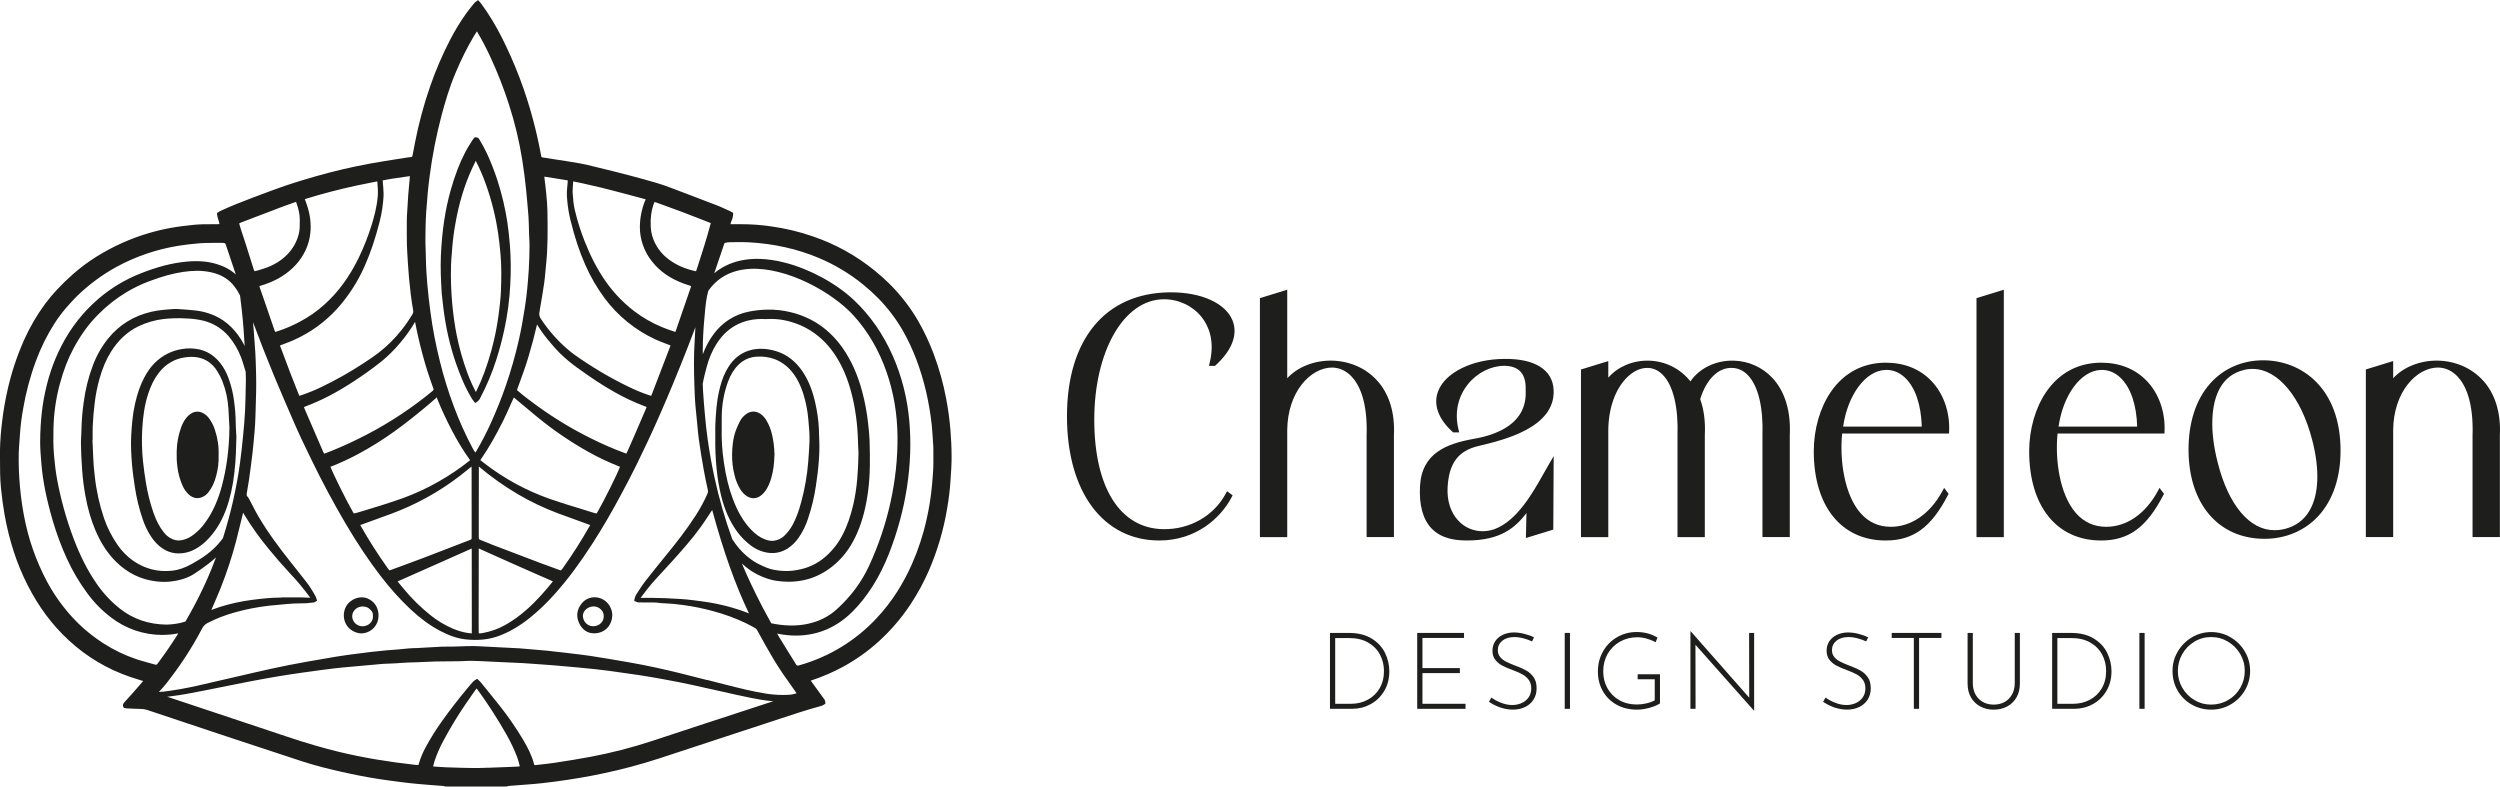
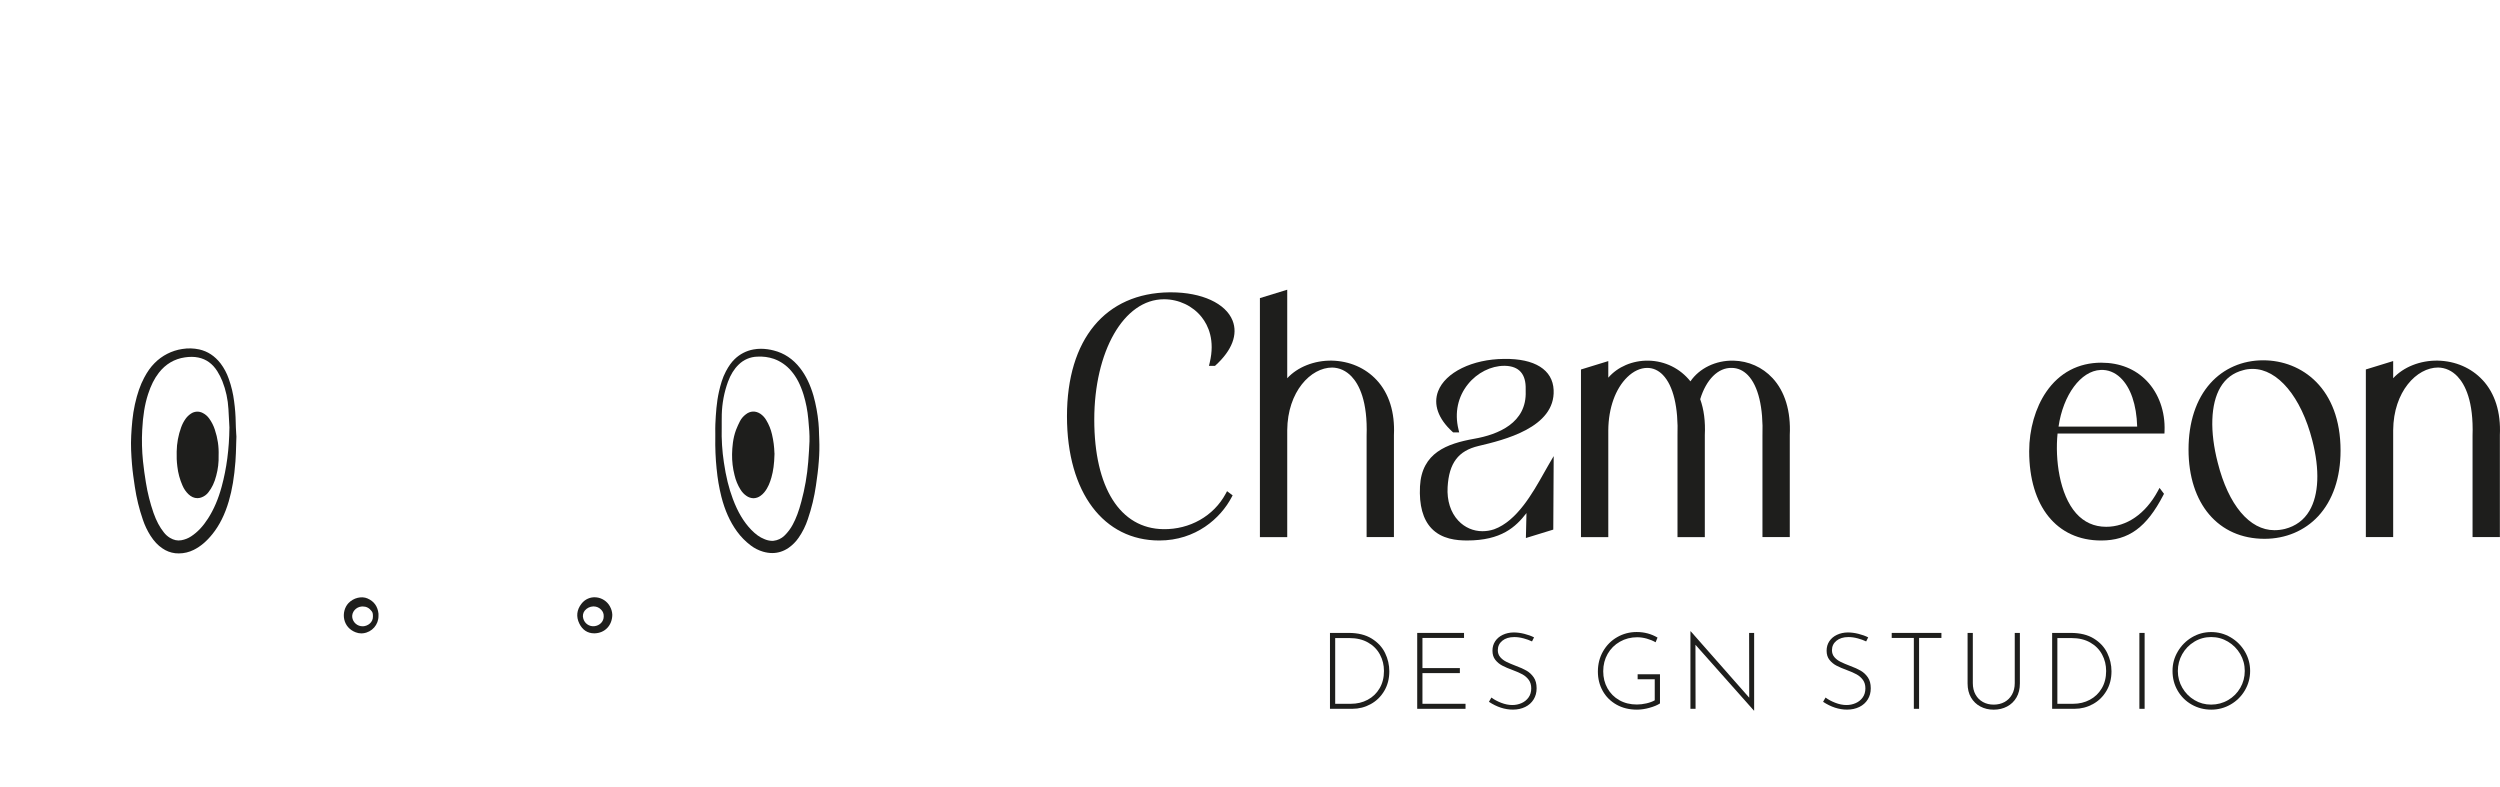
<svg xmlns="http://www.w3.org/2000/svg" width="412.53mm" height="129.79mm" viewBox="0 0 1169.39 367.91">
  <defs>
    <style>
      .cls-1 {
        fill: #1e1e1c;
      }

      .cls-2 {
        mix-blend-mode: multiply;
      }

      .cls-3 {
        isolation: isolate;
      }
    </style>
  </defs>
  <g class="cls-3">
    <g id="Laag_2" data-name="Laag 2">
      <g id="Laag_1-2" data-name="Laag 1">
        <g class="cls-2">
-           <path class="cls-1" d="M237.39,104.42c-1.03-6.9-2.64-13.75-4.81-20.38-1.37-4.15-2.98-8.27-4.81-12.25-1.04-2.2-2.21-4.37-3.46-6.42l-.04-.07c-.21-.36-.69-1.19-1.86-1.05h-.36l-.26,.3s-.09,.1-.13,.14c-.21,.21-.41,.44-.58,.71-.13,.21-.25,.41-.38,.61-.18,.28-.35,.57-.53,.85l-.03,.04c-.81,1.29-1.65,2.62-2.38,4-2.75,5.25-5.02,11.17-6.96,18.09-2.57,9.13-4.06,19.1-4.57,30.48-.26,5.85,.02,11.58,.34,16.96-.01,.1-.01,.18-.01,.23l.11,1.08c.42,3.88,.85,7.88,1.5,11.82,1.55,9.65,4.27,19.11,8.08,28.1,1.29,3.07,2.82,6.07,4.56,8.94,.19,.29,.4,.57,.63,.85,.09,.12,.19,.24,.3,.39l.49,.66,.72-.43c.79-.49,1.39-1.19,1.75-2.04l.12-.24c2.94-5.61,5.4-11.51,7.32-17.54,1.36-4.2,2.55-8.63,3.64-13.54,1.58-7.16,2.56-14.49,2.91-21.8,.34-6.01,.28-12.1-.17-18.11-.35-4.17-.7-7.38-1.15-10.39Zm-3.06,31.44c-.15,3.78-.6,7.52-1.1,11.33-.73,5.6-1.86,11.19-3.36,16.63-2.03,7.42-4.34,13.68-7.08,19.17-.06,.13-.13,.26-.2,.39-1.52-2.91-2.87-5.94-4-9.01-2.11-5.73-3.78-11.68-4.98-17.66-.86-4.35-1.52-8.94-2.02-14.03-.59-6.21-.8-12.51-.61-18.75,.05-1.86,.21-3.73,.37-5.47,.08-.92,.15-1.85,.21-2.76,.3-3.76,.8-7.55,1.49-11.27,1.64-9.36,4.15-17.66,7.66-25.37,.65-1.43,1.24-2.66,1.79-3.76l.04-.06s.04,.08,.06,.11c1.8,3.51,3.38,7.17,4.69,10.89,2.67,7.46,4.6,15.21,5.74,23.05,.43,2.92,.75,6.01,1.1,9.75,.51,5.91,.39,11.82,.19,16.82Z" />
          <path class="cls-1" d="M110.46,202.38v-.15c-.09-1.43-.18-3.04-.2-4.62-.05-3.27-.3-6.56-.74-9.78-.44-3.64-1.3-7.23-2.53-10.67-.89-2.56-2.16-4.96-3.8-7.14-2.74-3.52-6.01-5.68-10.01-6.58-2.62-.56-5.29-.63-7.92-.2-4.9,.73-9.5,3.08-12.96,6.61-1.79,1.78-3.34,3.96-4.88,6.86-1.81,3.41-3.18,7.35-4.31,12.39-1.13,5.02-1.49,10.22-1.74,14.69-.25,4.56,.03,9.11,.37,13.36,.29,3.55,.82,7.17,1.33,10.56,.78,5.24,2.05,10.44,3.78,15.44,.87,2.59,2.06,5.07,3.52,7.39,1.72,2.67,3.5,4.55,5.56,5.93,1.79,1.26,3.88,2.06,6.06,2.31,.52,.05,1.08,.08,1.66,.08,2.42,0,4.84-.58,7-1.67,3.2-1.61,5.99-3.97,8.76-7.43,3.29-4.11,5.78-9.11,7.6-15.28,1.58-5.39,2.57-11.3,3.12-18.62,.18-2.48,.26-4.95,.33-7.57v-.19c.04-1.23,.08-2.49,.12-3.82v-.09c-.06-.62-.1-1.26-.12-1.81Zm-3.15-2.29c-.11,9.97-1.3,19-3.64,27.61-1.56,5.74-3.65,10.6-6.38,14.86-2.34,3.66-4.92,6.38-7.87,8.31-1.4,.93-2.96,1.54-4.63,1.83-1.75,.32-3.49-.05-5.29-1.12-1.1-.67-2.06-1.52-2.85-2.55-1.97-2.46-3.51-5.36-4.84-9.12-1.59-4.59-2.79-9.36-3.56-14.16-.55-3.29-1.01-6.68-1.37-10.05-.49-4.84-.62-9.76-.36-14.62,.33-6.65,1.2-11.96,2.74-16.71,1.33-4.12,2.94-7.3,5.04-10.01,3.16-4.06,7.25-6.48,12.17-7.2,1.03-.16,2.09-.24,3.14-.24,.04,0,.08,0,.13,0,.99,0,2.01,.1,3.02,.31,3.71,.76,6.69,2.92,8.88,6.41,.93,1.48,1.73,3.06,2.38,4.68,1.64,4.17,2.59,8.56,2.83,13.05,.13,2.02,.23,4.07,.33,6.08,.04,.89,.09,1.78,.14,2.66Z" />
          <path class="cls-1" d="M335.23,219.46c.4,4.3,1.13,8.61,2.18,12.81,1.63,6.42,4.02,11.76,7.31,16.3,1.82,2.51,4,4.72,6.47,6.58,1.74,1.32,3.68,2.3,5.78,2.91,1.44,.41,2.87,.63,4.25,.63,2.72,0,5.29-.82,7.64-2.43,1.84-1.29,3.41-2.87,4.69-4.72,1.86-2.69,3.32-5.63,4.33-8.72,1.75-5.1,3.02-10.4,3.79-15.74,.51-3.47,1.07-7.51,1.34-11.43,.27-3.36,.34-6.77,.2-10.14h0c-.05-.91-.07-1.82-.1-2.7v-.1c-.04-1.54-.09-3.29-.27-4.98-.4-4.25-1.18-8.5-2.33-12.64-1.52-5.23-3.57-9.45-6.27-12.92-3.28-4.22-7.41-6.99-12.28-8.22-1.96-.52-3.99-.79-6.04-.81-1.2,0-2.35,.11-3.44,.31-3.35,.6-6.4,2.17-8.84,4.54-1.46,1.41-2.72,3.15-4.06,5.65-1.65,3.08-2.55,6.41-3.27,9.54-1.14,5.04-1.46,10.27-1.69,15.2-.06,1.36-.05,2.69-.03,4.16v1.86c-.09,5.01,.12,10.08,.63,15.06Zm2.38-25.51c.14-5.27,1.11-10.45,2.91-15.39,1.23-3.33,2.85-5.94,4.96-7.99,2.33-2.32,5.42-3.65,8.74-3.75,2.66-.16,5.28,.19,7.78,1.04,3.12,1.13,5.91,3.07,8.06,5.6,2.49,2.88,4.34,6.43,5.81,11.15,1.13,3.7,1.87,7.53,2.21,11.39l.08,.92c.29,3.11,.58,6.33,.48,9.52-.09,2.77-.3,5.6-.5,8.34l-.09,1.28c-.5,6.25-1.58,12.49-3.22,18.55-1.18,4.47-2.41,7.77-3.98,10.69-1.02,1.95-2.34,3.71-3.92,5.24-1.37,1.34-3.17,2.2-5.08,2.41-.22,.02-.45,.03-.65,.04-1.28-.03-2.52-.31-3.73-.85-2.08-.81-4.03-2.21-6.14-4.39l-.07-.08c-3.46-3.62-6.16-8.16-8.47-14.3-1.87-4.95-3.24-10.53-4.19-17.05-.82-5.39-1.16-10.9-1.02-16.38v-1.87c0-.34,0-.68,0-1.02h0c0-1.02,0-2.06,.03-3.07Z" />
          <path class="cls-1" d="M100.5,200.99c-.61-1.89-1.51-3.66-2.67-5.25-.77-1.08-1.79-1.96-2.96-2.55-1.8-.96-3.95-.83-5.61,.33-.98,.65-1.82,1.48-2.5,2.44-.85,1.22-1.54,2.55-2.04,3.96-1.32,3.64-2.02,7.45-2.08,11.31-.08,2.33,.02,4.68,.31,6.99,.35,3.08,1.16,6.07,2.41,8.89,.65,1.53,1.58,2.9,2.78,4.06h0c1.29,1.23,2.69,1.84,4.19,1.84,.59,0,1.18-.1,1.74-.29,1.36-.46,2.53-1.3,3.39-2.42,1.68-2.11,2.88-4.65,3.67-7.76,.85-3.11,1.23-6.32,1.13-9.53,.15-4.09-.45-8.14-1.76-12Z" />
          <path class="cls-1" d="M346.38,229c.7,1.17,1.66,2.19,2.78,2.95,.96,.68,2.09,1.06,3.27,1.1h.05c1.21-.04,2.36-.44,3.32-1.18,.64-.45,1.21-.99,1.7-1.59,1.82-2.21,2.71-4.76,3.34-6.96,.87-3.06,1.32-6.42,1.42-10.58l.02-.75h-.03c-.08-2.96-.46-5.92-1.14-8.79-.54-2.4-1.47-4.68-2.74-6.76-.66-1.12-1.57-2.11-2.65-2.86-2.3-1.53-4.83-1.42-6.93,.29-1.1,.83-2.02,1.91-2.67,3.14-.61,1.23-1.29,2.63-1.83,4.06-1.49,3.96-1.78,8.15-1.86,11.38-.05,3.31,.34,6.62,1.16,9.82,.56,2.4,1.5,4.67,2.79,6.75Z" />
          <path class="cls-1" d="M285.33,283.7c-1.32-2.44-3.77-4.05-6.54-4.3h0c-2.66-.24-5.21,.9-6.82,3.02-2.22,2.84-2.56,6.05-.98,9.26,1.46,2.98,3.86,4.56,6.93,4.56h.24c4.78-.13,8.17-3.68,8.25-8.64v-.04c-.05-1.35-.43-2.69-1.09-3.85Zm-11.73,1.84c.97-1.15,2.39-1.83,3.87-1.88h.24c1.34,0,2.62,.57,3.54,1.59,.76,.77,1.18,1.84,1.14,2.92v.16c.04,2.37-1.85,4.33-4.42,4.58-2.36,.22-4.52-1.28-5.14-3.59-.4-1.32-.11-2.73,.76-3.79Z" />
          <path class="cls-1" d="M171.92,279.93c-2.81-1.21-6.55-.3-8.91,2.17-1.82,1.92-2.6,4.93-1.98,7.67,.63,2.78,2.51,4.9,5.31,5.98,.85,.34,1.74,.51,2.65,.52,.31,0,.62-.02,.91-.06,4.13-.51,7.2-4.03,7.14-8.17v-.25c.02-.23,.01-.47,0-.73-.37-3.42-2.09-5.82-5.12-7.12Zm-2.2,13.01c-2.52,.09-4.7-1.8-4.97-4.29-.22-2.4,1.72-4.66,4.24-4.93,.23-.03,.46-.04,.69-.04,1.68,0,3.04,.71,4.14,2.17,.45,.59,.63,1.06,.62,2.43v.03h0c.09,2.79-2.33,4.55-4.72,4.65Z" />
-           <path class="cls-1" d="M445.1,213.24c.03-4.2-.25-8.31-.51-11.83-.39-5-1.07-10.03-2.02-14.94-1.33-7.15-3.31-14.22-5.87-21.02-1.96-5.2-4.35-10.29-7.1-15.12-3.72-6.44-8.29-12.36-13.57-17.6-1.92-1.92-4.07-3.84-6.77-6.06-8.66-7.06-18.41-12.47-28.97-16.08-6.32-2.2-12.89-3.77-19.51-4.69-4.68-.7-9.46-1.04-14.2-1.03-1.1,.02-2.2,0-3.28,0-.51,0-1.01,0-1.49,0h-.13c.1-.54,.27-1.06,.49-1.55,.46-1.01,.72-2.08,.76-3.21v-.54l-.75-.42c-.23-.15-.47-.29-.75-.42l-1.63-.73c-1.29-.59-2.75-1.26-4.23-1.86-6.12-2.36-12.87-4.93-21.24-8.1-3.08-1.16-5.3-1.91-7.4-2.53-7.73-2.26-16.25-4.5-26.81-7.06l-2.07-.5c-1.96-.49-4.41-1.09-6.77-1.52-3.52-.62-7.1-1.18-10.57-1.71h-.06c-1.97-.31-3.95-.62-5.93-.94l-.37-.06h-.06c-.35-.03-.7-.11-1.02-.25l-.03-.16c-.09-.4-.18-.81-.26-1.22-1.08-5.74-2.27-10.99-3.63-16.06-3.55-13.41-8.53-26.47-14.8-38.84-2.72-5.38-5.9-10.58-9.46-15.47-.19-.25-.39-.49-.58-.68l-.32-.37-.61-.63-.66,.53c-.1,.08-.2,.15-.3,.22-.3,.19-.56,.42-.8,.68l-.85,1.06c-.97,1.2-1.97,2.44-2.9,3.73-2.84,4-5.42,8.25-7.66,12.62-3.6,6.97-6.72,14.26-9.27,21.67-2.97,8.57-5.34,17.44-7.07,26.34-.13,.68-.26,1.36-.39,2.05l-.22,1.18c-.15,.81-.3,1.66-.48,2.49-.15,.75-.15,.78-.97,.88l-.87,.11c-.53,.07-1.06,.14-1.61,.22-1.61,.26-3.22,.52-4.83,.77-3.69,.59-7.88,1.25-11.89,1.98-8.15,1.5-16.49,3.45-24.8,5.81-5.72,1.62-10.28,3.03-14.37,4.42-3.92,1.34-7.86,2.82-11.68,4.25l-3.92,1.47c-5.43,2.03-10.26,4-14.76,6.05-.32,.15-.63,.33-.92,.52-.12,.08-.25,.16-.38,.24l-.46,.27v.61c.1,.9,.31,1.79,.63,2.66,.24,.63,.4,1.28,.48,1.95-.14,0-.28,0-.41,.02-.16,0-.31,.01-.46,.02-.95,0-1.93,0-2.89,.02-2.77,0-5.64,0-8.48,.31-3.05,.31-7.04,.76-10.9,1.48-7.64,1.42-15.12,3.75-22.22,6.91-8.85,3.98-16.36,8.73-22.98,14.51-5.46,4.84-9.77,9.42-13.17,14.01-3.91,5.3-7.24,11.03-9.92,17.05-3.31,7.46-5.9,15.28-7.68,23.25-1.11,4.89-1.97,9.89-2.55,14.86-.56,4.45-.9,8.97-.99,13.47v1.16C0,212.65,0,213.45,0,214.22v.49c0,4.46,0,9.06,.46,13.69,.45,4.42,.99,8.44,1.67,12.3,2.19,12.24,5.72,23.03,10.78,32.99,5.2,10.21,11.47,18.62,19.16,25.72,8.46,7.85,18.29,13.69,29.23,17.36,.98,.33,1.94,.62,3.01,.95l.21,.07c.66,.2,1.34,.41,2.01,.63,.09,.03,.18,.05,.28,.08l.07,.02s.07,.02,.1,.03c-1.78,2.07-3.38,3.91-4.91,5.64-.55,.61-1.1,1.22-1.65,1.83l-.55,.61c-.57,.63-1.14,1.26-1.71,1.9l-.04,.05c-.26,.29-.96,1.05-.38,2.15l.25,.47h.45l.09,.02c.24,.07,.5,.11,.77,.13l1.4,.07c1.77,.09,3.37,.17,4.98,.19,1.2,.01,2.38,.21,3.52,.59,11.99,4.02,23.37,7.81,33.82,11.28l5.88,1.95c10.58,3.51,21.53,7.15,32.31,10.66,6.59,2.15,13.25,3.74,18.31,4.89,6.19,1.4,11.81,2.5,17.19,3.34,3.58,.56,7.23,1.03,10.76,1.49l.79,.1c2.09,.27,4.33,.52,7.04,.77,1.94,.19,3.91,.34,5.91,.5l4.2,.32c.73,.05,1.46,.11,2.15,.17,.12,.02,.24,.05,.35,.09l.43,.15h28.53l.08-.02c.15-.04,.31-.08,.43-.12,.21-.07,.43-.11,.62-.14l.75-.06c2.51-.21,5.12-.42,7.67-.59,4.84-.32,9.69-.91,13.38-1.4,7.81-1.03,15.44-2.33,22.66-3.88,8.68-1.84,17.36-4.16,25.81-6.91,7.85-2.57,15.85-5.2,23.78-7.82l3.79-1.25c7.94-2.61,16.15-5.32,24.21-7.94,1.65-.54,3.3-1.08,4.95-1.63,5.84-1.93,12.45-4.13,18.89-5.87l.11-.03c.25-.05,.49-.14,.72-.24l.03-.02c.23-.12,.46-.26,.67-.4l.64-.39v-.53c-.01-.75-.3-1.45-.8-2l-2.21-3.04c-1.17-1.62-2.35-3.23-3.53-4.87l-.15-.19-.08-.09s-.05-.05-.07-.08l.04-.02c.33-.13,.68-.26,1.03-.37,4.83-1.62,9.55-3.68,14.04-6.11,5.85-3.18,11.33-7.05,16.29-11.49,5.89-5.28,11.07-11.31,15.42-17.92,3.28-5,6.16-10.31,8.54-15.79,3.99-9.31,6.86-19.09,8.5-29.08,.73-4.27,1.21-8.25,1.48-12.16l.08-1.15c.25-3.62,.52-7.36,.48-11.07Zm-8.51,3.16c0,3.11-.27,6.33-.52,9.17l-.1,1.16c-.48,5.4-1.33,10.82-2.53,16.12-1.6,7.25-3.94,14.36-6.94,21.15-1.94,4.37-4.22,8.63-6.77,12.67-2.82,4.43-6.06,8.62-9.65,12.45-9.72,10.45-22.11,18.04-35.84,21.97-.3,.09-.56,.16-.81,.22-.09,.02-.19,.03-.27,.03-.32,0-.61-.18-.75-.46l-.03-.05c-1.23-1.98-2.45-3.96-3.68-5.94-1.31-2.12-2.62-4.25-3.93-6.37-.44-.72-.87-1.45-1.29-2.17,2.99,.63,5.96,.95,8.83,.95,10.08,0,18.99-3.78,26.48-11.24,6.88-6.86,12.77-16.22,17.02-27.07,7.99-20.38,11.29-41.79,9.54-61.92-.94-10.83-3.57-21.18-7.81-30.74-4.48-10.11-10.55-18.82-18.04-25.89-8.34-7.88-20.77-14.63-32.42-17.6-16.74-4.27-27.01-.04-32.99,4.97,1.09-3.17,2.21-6.44,3.28-9.67l.94-2.8,.12-.34c.08-.23,.16-.46,.23-.7v-.04c.1-.42,.45-.72,.89-.76,.16-.02,.31-.04,.47-.07l.13-.02c.36-.06,.73-.1,1.08-.11,.77,0,1.57,0,2.35-.03,2.11-.03,4.29-.07,6.44,.05,11.88,.63,22.99,3.11,33.03,7.36,7.5,3.15,14.49,7.36,20.79,12.5,2.49,2.02,4.88,4.2,7.12,6.48,4.44,4.56,8.3,9.67,11.45,15.2,4.72,8.34,8.24,17.59,10.76,28.27,1.17,5.06,2.05,10.24,2.63,15.4,.12,1,.19,2.03,.25,3.03l.02,.26c.06,.93,.12,1.9,.22,2.83,.27,3.06,.38,6.16,.3,9.23v2.53Zm-208.06,142.7c-2.26,.08-4.6,.17-6.89,.15-3.81-.03-7.81-.17-11.33-.29l-1.51-.05c-1.22-.04-2.48-.13-3.69-.21l-1.74-.12h-.13c-.16,0-.33-.02-.49-.05h-.06s-.07-.02-.1-.03v-.02l.02-.07c.17-.78,.38-1.55,.61-2.29,1.07-3.23,2.44-6.4,4.05-9.4,3.12-5.87,6.6-11.63,10.34-17.13,1.06-1.6,2.18-3.19,3.27-4.72l1.55-2.2c.15-.22,.32-.43,.51-.66h0c.16,.19,.29,.36,.42,.53,4.87,6.7,9.41,13.75,13.49,20.97,1.93,3.36,3.62,6.91,5.01,10.51,.48,1.35,.88,2.73,1.21,4.13l.03,.08c.02,.05,.03,.11,.02,.17-.08,.06-.17,.09-.26,.1h-.07c-.24,.05-.49,.08-.75,.08l-2.57,.11c-2.7,.11-5.75,.24-8.7,.34l-2.23,.08Zm-3.67-39.98c-.24-.28-.5-.54-.77-.77-.11-.1-.22-.2-.36-.34l-.53-.52-.61,.41c-.1,.07-.19,.12-.3,.18-.32,.17-.62,.38-.88,.64l-.03,.03c-.84,.93-1.75,1.98-2.79,3.23-4.35,5.24-8.18,10.19-11.69,15.11-2.86,3.98-5.49,8.18-7.83,12.49-1.3,2.38-2.35,4.9-3.12,7.5l-.06,.2c-.04,.14-.08,.28-.14,.45-.02,.07-.09,.1-.15,.1h-.07c-.32,0-.64,0-.94-.03-13.13-1.45-24.8-3.42-35.67-6.02-7.55-1.81-15.66-4.18-24.79-7.24-11.9-3.99-24.03-8.03-35.76-11.93l-20.16-6.71c.52-.07,1.06-.13,1.59-.2,5.29-.63,10.5-1.66,15.53-2.66,2.74-.54,5.49-1.1,8.23-1.65,4.13-.84,8.82-1.79,13.38-2.66,9.34-1.78,17.11-3.09,24.47-4.1l3.22-.45c3.75-.52,7.62-1.06,11.44-1.51,2.75-.33,5.56-.58,8.28-.82l4.33-.39c2.38-.22,4.76-.43,7.15-.64l3.09-.28c.1,0,.19-.01,.29-.02,.05,0,.09-.01,.14-.01,.85-.04,1.7-.08,2.54-.11h.17c1.88-.08,4.02-.17,6.12-.35,1.76-.15,3.57-.19,5.32-.23h.04c1.66-.04,3.16-.08,4.66-.18,3.53-.24,7.14-.27,10.63-.29h.19c1.64,0,3.39-.02,5.16-.05,.66,0,1.32-.03,1.96-.06,.23-.01,.45-.02,.68-.03h.06c1.36-.06,2.77-.13,4.14-.1,3.02,.07,6.09,.23,8.7,.37l7.5,.35c2.18,.09,4.72,.19,7.2,.33,1.52,.08,3.08,.2,4.58,.31l5.35,.39c1.26,.09,2.7,.18,4.1,.3,3.45,.29,7.17,.61,11.05,.97,3.28,.3,6.01,.57,8.58,.84,2.2,.24,4.57,.5,6.96,.83,4.69,.64,9.3,1.28,13.96,1.99,3.97,.61,7.92,1.31,11.1,1.88,9.3,1.66,18.66,3.77,26.7,5.61,4.64,1.06,9.61,2.18,14.49,3.16,3.11,.63,6.66,1.27,10.41,1.56l-9.12,2.98c-7.6,2.48-15.18,4.96-22.76,7.44-3.83,1.25-7.66,2.52-11.48,3.78-4.55,1.5-9.1,3-13.64,4.49-9.32,3.05-18.94,5.51-28.58,7.33-5.42,1.02-10.89,1.88-16.49,2.74-2.06,.32-4.18,.55-6.23,.78l-.63,.07c-.72,.08-1.45,.16-2.18,.25-.09,0-.18,0-.31,0h-.24s-.1-.02-.12-.1l-.03-.07c-.05-.12-.09-.24-.11-.34-1-3.91-2.78-7.41-5.16-11.46-3.33-5.57-7.06-10.97-11.1-16.04-1.91-2.43-3.9-4.87-5.82-7.23l-2.86-3.5Zm105.91-1.02c-4.25-1.09-8.64-2.21-12.94-3.27-7.73-1.92-15.46-3.57-22.99-4.91-6.18-1.1-12.21-2.11-18.45-3.08-3.12-.48-6.34-.85-9.19-1.18l-3.08-.37c-2.72-.33-5.42-.64-8.25-.93-1.12-.12-2.25-.2-3.35-.29l-8.94-.76-.2-.02h-.08s-.06,0-.09-.01c-.07,0-.15-.02-.21-.02l-12.01-.62c-2.81-.15-5.34-.29-7.87-.4-.58-.03-1.2-.04-1.85-.04-.77,0-1.55,.02-2.3,.03h-.5c-.96,.03-1.93,.06-2.89,.1l-.94,.03c-1.03,.04-2.02,.07-3.02,.09h-2.09c-.94,0-1.92,0-2.89,.04-2.54,.12-5.21,.28-7.36,.4l-3.36,.2c-.13,0-.27,.01-.4,.02-.1,0-.19,.01-.27,.02-2.68,0-5.38,.27-7.98,.54l-1.07,.11c-.98,.1-1.97,.17-3.07,.24h-.19c-.83,.07-1.69,.13-2.54,.21-1.91,.18-4.01,.4-7.03,.74-2.13,.25-4.54,.55-7.36,.93l-2.1,.27c-.71,.1-1.41,.2-2.12,.3-1.51,.21-3.07,.43-4.58,.69l-5.81,1c-5.34,.92-10.86,1.87-16.26,2.93-5.5,1.07-11.03,2.33-16.38,3.55l-2.76,.64c-3.3,.75-6.66,1.53-9.91,2.29l-.75,.17c-4.16,.97-8.47,1.97-12.71,2.93-5.33,1.22-10.79,2.18-16.2,2.86-.7,.07-1.41,.11-2.12,.11,.1-.12,.2-.23,.3-.34,2.49-2.5,4.58-5.35,6.61-8.12l.77-1.04c3.04-4.14,5.89-8.47,8.49-12.89,1.58-2.67,2.85-4.94,3.99-7.15,.55-1.14,1.46-2.09,2.58-2.67,3.95-2.04,8.12-3.68,12.41-4.87,5.31-1.52,10.78-2.6,16.27-3.23,1.39-.17,2.82-.29,4.2-.4l.27-.02c1.29-.11,2.63-.22,3.94-.37,2.2-.24,4.41-.28,6.54-.32,.76,0,1.52-.02,2.26-.05h.31c.92-.05,1.84-.15,2.73-.28l.85-.11h.05c.25-.06,.49-.17,.69-.33,.04-.03,.09-.06,.13-.09l.66-.39-.26-.72c-.04-.11-.07-.21-.11-.33-.09-.3-.21-.59-.35-.9-1.37-2.6-2.99-5.09-4.8-7.38-1.33-1.75-2.73-3.5-4.09-5.2l-.45-.56c-.79-.97-1.58-1.97-2.36-2.97-5.16-6.53-10.57-13.66-15.15-21.51-.9-1.53-1.72-3.12-2.64-4.89l-.21-.4c-.37-.72-.74-1.43-1.12-2.14l-.15-.28c-.23-.5-.53-.97-.9-1.39l-.03-.03c-.31-.32-.46-.66-.32-1.47,.44-2.46,.76-4.4,1.04-6.3,.62-4.43,1.17-8.44,1.65-12.61,.37-3.26,.67-6.62,.94-9.76l.02-.27c.2-2.27,.31-4.19,.37-6.03,.04-1.42,.09-2.84,.14-4.25,.17-5.13,.37-10.95,.21-16.59l-.06-2.17c-.07-2.59-.15-5.26-.3-7.9-.18-3.16-.44-6.36-.68-9.46l-.23-2.86c-.05-.63-.1-1.26-.16-1.89,3.49,9.34,6.64,17.36,9.77,24.92,3.03,7.27,6.24,14.7,9.01,21.09l.21,.49c2.56,5.9,5.27,11.54,8.3,17.77,5.09,10.48,10.51,20.59,16.1,30.07,5.49,9.3,10.8,17.24,16.22,24.28,4.29,5.65,9.08,10.98,14.24,15.84,4.58,4.25,9.06,7.5,13.72,9.96,4.32,2.26,8.24,3.56,11.99,3.95,5.8,.62,10.89,.07,15.54-1.67,4.74-1.77,9.34-4.44,14.08-8.17,4.43-3.56,8.58-7.54,12.31-11.81,5.83-6.55,11.37-14,17.44-23.44,4.49-6.99,8.75-14.28,13.02-22.29l.4-.74c2.29-4.29,4.65-8.73,6.86-13.21,3.82-7.76,7.47-15.57,10.83-23.21,4.28-9.71,8.57-20.05,13.11-31.64,.89-2.23,1.75-4.51,2.59-6.72l.61-1.62c.19-.5,.38-1,.57-1.5-.08,1.93-.19,4.08-.33,6.15-.5,7.12-.35,14.34-.16,20.54,.1,3.75,.29,8.69,.86,13.62,.21,1.82,.38,3.69,.52,5.31l.02,.23c.2,2.21,.41,4.5,.72,6.74,.63,4.75,1.47,9.61,2.21,13.79,.51,2.91,1.13,5.81,1.72,8.61l.28,1.29c.12,.49,.07,1-.14,1.47-1.56,3.55-3.42,7-5.53,10.26-4.38,6.82-9.33,13.08-13.6,18.31l-.98,1.2c-2.82,3.47-6.01,7.41-9.07,11.33-1.08,1.38-2.03,2.86-2.96,4.29l-.84,1.29c-.62,.84-1.04,1.83-1.23,2.9l-.09,.72,.67,.25s.1,.04,.15,.07l.06,.03c.3,.17,.62,.27,.96,.31h.05c.8,.03,1.62,.03,2.4,.03h3.39c1.61-.05,3.23,.05,4.82,.3,.37,.06,.75,.09,1.11,.08h.24c3.07,.12,6.16,.4,9.21,.85,4.54,.62,9.08,1.55,13.51,2.75,5.39,1.41,10.68,3.34,15.71,5.74,.83,.4,1.67,.86,2.48,1.3l.15,.08c.51,.28,1.03,.56,1.54,.83,.46,.25,.83,.63,1.08,1.12l1.27,2.3c1.56,2.84,3.18,5.78,4.86,8.63,2.51,4.39,5.29,8.69,8.27,12.79,1.04,1.4,2.04,2.86,3,4.27l1.01,1.45h0l-.67,.18c-.8,.24-1.63,.4-2.44,.49-3.62,.25-7.28,.09-10.86-.46-6.53-1.02-12.97-2.66-19.19-4.24l-8.75-2.23ZM179.33,88.6l-.05-.81c-.04-.61-.09-1.22-.15-1.81l-.03-.35c-.04-.39-.07-.79-.1-1.18,0-.03,0-.05,0-.07h.03c1.03-.22,2.38-.49,3.76-.7,2.69-.41,5.43-.8,7.78-1.14l1.14-.16c-.01,.56-.05,1.13-.12,1.68v.09c0,.09-.02,.18-.03,.26,0,.07-.02,.13-.02,.2l-.12,1.3c-.16,1.71-.33,3.48-.46,5.23-.21,2.86-.4,5.97-.59,9.51-.08,1.43-.09,2.84-.09,4.28v2.27c0,.51,0,1.03,0,1.54,0,1.88-.01,3.83,.05,5.74,.08,2.53,.25,5.08,.41,7.55v.12c.06,.73,.1,1.47,.15,2.2,.1,1.55,.23,3.59,.43,5.65,.23,2.37,.5,5.13,.84,7.91,.32,2.5,.69,4.98,1.11,7.37,.11,.58-.01,1.18-.34,1.7-1.5,2.54-3.19,4.99-5.02,7.3-3.19,4.05-6.88,7.7-10.96,10.84-2.03,1.55-4.29,3.11-7.34,5.07-6.15,4.01-12.62,7.66-19.24,10.83-2.98,1.44-6.08,2.71-9.22,3.79-.27,.1-.58,.18-.85,.26l-.23,.07c-.13-.13-.22-.29-.26-.47l-.03-.08c-.03-.09-.07-.18-.1-.27l-.69-1.7c-1.08-2.71-2.19-5.52-3.25-8.29-1.3-3.39-2.6-6.86-3.85-10.23l-.49-1.31c-.04-.11-.08-.22-.14-.35l-.03-.06c-.13-.25-.2-.52-.23-.8,.07-.06,.16-.1,.25-.11l.2-.05c.11-.03,.21-.07,.29-.1,.37-.15,.74-.29,1.11-.43,.26-.1,.53-.2,.78-.3l.16-.06c1.12-.42,2.28-.86,3.39-1.36,7.89-3.48,14.82-8.48,20.62-14.86,5.37-6.01,9.72-12.81,12.93-20.2,2.65-5.98,4.83-12.5,6.87-20.51,.98-3.87,1.59-7.85,1.81-11.85,.03-1.05,0-2.11-.09-3.14Zm73.14,56.46c.74-4.22,1.45-8.36,2.06-12.55,.26-1.78,.42-3.6,.58-5.35l.05-.51c.08-.85,.15-1.72,.25-2.58,.87-8.2,.81-16.39,.65-25.48-.04-2.45-.27-4.92-.48-7.31l-.11-1.19c-.12-1.35-.29-2.7-.45-4.02l-.1-.77c-.07-.57-.14-1.14-.21-1.71-.04-.3-.06-.64-.07-.97,2.68,.42,5.41,.86,8.05,1.29l2.53,.41c.12,.02,.23,.04,.35,.07v.04c0,.15-.01,.29-.02,.44,0,.08-.01,.16-.02,.25v.17c-.05,.79-.1,1.6-.21,2.39-.21,1.87-.22,3.77-.03,5.62,.25,3.21,.76,6.41,1.52,9.53,1.98,8.11,4.27,15.05,7.03,21.21,2.4,5.43,5.41,10.61,8.94,15.39,6.2,8.36,14.48,15.07,23.94,19.4,1.54,.71,3.21,1.33,4.55,1.84,.58,.22,1.16,.44,1.73,.66,.19,.07,.47,.18,.64,.27-.05,.17-.15,.44-.22,.62-1.8,4.71-3.7,9.67-5.85,15.26l-2.61,6.8-.08,.22-.03,.09c-.05,.21-.15,.4-.29,.55-.32-.09-.7-.19-1.05-.31-3.12-1.06-6.22-2.33-9.19-3.77-8.99-4.33-17.66-9.47-25.77-15.26-.9-.65-1.88-1.43-2.97-2.37-4.9-4.19-9.16-9.06-12.69-14.47-.58-.87-.79-1.97-.56-2.99l.2-.89h-.05Zm82.65,15.85c2.73-4.32,6.08-7.38,10.25-9.38,2.86-1.33,5.91-2.09,9.08-2.27,.95-.07,1.96-.05,2.95-.03h1.45c5.22-.29,10.36,.68,15.71,2.97,3.07,1.34,5.93,3.12,8.5,5.3,4.06,3.37,7.41,7.66,10.25,13.12,2.71,5.23,4.73,11.28,6.16,18.49,.72,3.69,1.23,7.46,1.54,11.21,.2,2.3,.27,4.61,.34,6.96,.02,.65,.06,1.31,.09,1.95v.19c.08,1.07,.14,2.18,.11,3.25-.17,7.4-.58,15.34-2.38,23.19-1.33,5.77-3.05,10.59-5.29,14.75-2.23,4.24-5.42,8.03-9.21,10.96-3.95,3.01-8.52,4.76-13.98,5.37-.98,.11-1.97,.16-2.94,.16-2.44-.01-4.89-.32-7.26-.92-1.84-.46-6.11-2.46-7.72-3.52-3.45-2.23-6.49-5.12-8.8-8.37l-1.42-2c-3.41-9.4-6.21-19.11-8.33-28.87-1.2-5.46-2.26-11.35-3.22-18-.51-3.56-.87-7.15-1.22-10.83-.37-3.96-.69-7.91-.93-11.75-.09-1.06-.13-2.17-.14-3.32,.32-2,1.33-6.09,1.84-7.83,.96-3.82,2.5-7.45,4.57-10.78Zm-25.12,106.41l.19-.2c1.14-1.22,2.42-2.61,3.65-3.97,4.79-5.32,9.75-10.82,14.07-16.84,1.18-1.64,2.31-3.36,3.4-5.01l.34-.52c.46-.7,.92-1.4,1.39-2.09,.03-.04,.06-.09,.09-.13,5.41,19.81,10.76,34.85,17.19,48.34-2.82-1.14-5.74-2.12-8.67-2.91-4.27-1.19-8.67-2.09-13.06-2.67l-1.06-.14c-2-.27-4.27-.58-6.49-.79-1.69-.16-3.4-.25-5.16-.34l-.72-.04c-.51-.03-1.03-.05-1.54-.08l-.67-.04c-.49-.03-.98-.07-1.47-.08l-.9-.03c-1.61-.05-3.28-.1-4.94-.12h-6.02l.02-.02,.22-.26c.42-.55,.83-1.09,1.26-1.66,1.25-1.66,2.55-3.37,3.93-4.94,1.61-1.84,3.3-3.67,4.95-5.44Zm40.92-141.57c16.93-.85,38.35,10.75,48.49,21.99,6.62,7.33,11.76,16.16,15.27,26.23,3.33,9.53,5.05,19.72,5.14,30.27,.16,20.34-4.44,41.23-13.3,60.42-3.5,7.59-8.6,14.44-15.16,20.37-7.51,6.8-18.37,9.11-30.58,6.51l-.51-.91c-.51-.96-1.04-1.92-1.56-2.86l-.06-.11c-.63-1.14-1.27-2.31-1.88-3.47-3.82-7.35-7.03-14.12-9.75-20.59,.99,.88,2,1.72,2.79,2.31,3.41,2.69,8.94,5.11,13.16,5.74,2.01,.31,3.99,.46,5.91,.46,8.57,0,16.19-3.05,22.66-9.08,3.92-3.65,7.02-8.19,9.48-13.89,2.46-5.7,4.13-12.22,5.11-19.93,.45-3.71,.7-7.48,.75-11.21,.05-3.65,.01-7.59-.13-12.05-.09-2.53-.34-4.88-.71-8.17-.55-4.96-1.48-9.92-2.77-14.74-2.14-7.93-5.12-14.55-9.11-20.25-6.03-8.62-14.14-14.25-24.12-16.71-3.65-.92-7.41-1.34-11.17-1.25-2.95,.05-5.92,.38-8.81,.98-6.5,1.34-12.24,5.02-16.16,10.36-2.12,2.82-3.83,5.97-5.17,9.56,0-.64,0-1.27,0-1.87,0-4.64,.25-9.56,.76-15.03,.06-.63,.11-1.26,.17-1.89,.32-3.64,.65-7.41,1.65-10.91l.36-.49c4.46-6.07,10.94-9.36,19.24-9.78Zm-127.02,160.03c0-9.3,.01-18.78,.04-28.17v-.5c-.03-.19-.03-.38,0-.57h0c2.4,1.08,4.8,2.15,7.2,3.23,3.34,1.5,6.67,2.99,10.02,4.48,2.49,1.1,5.01,2.21,7.5,3.31l8.66,3.8,.44,.19c.3,.11,.58,.24,.85,.4-.01,.02-.03,.04-.04,.06-3.14,3.89-7.38,8.91-12.37,13.25-3.06,2.74-6.42,5.14-9.99,7.14-3.21,1.78-6.67,3.02-10.33,3.68-.63,.15-1.27,.2-1.91,.15-.03-.18-.05-.37-.05-.55-.03-1.38-.03-2.8-.03-4.17v-5.72Zm5.89-31.2c-.79-.3-1.59-.63-2.29-.92l-.5-.2c-.75-.31-1.52-.62-2.3-.91-.61-.23-.75-.44-.75-1.11,.02-1.98,.02-4.13,0-6.38v-3.15c0-7.59,.01-15.36,.04-23.11,0-.19,0-.38,0-.58,5.67,4.8,11.79,9.14,18.19,12.91,5.9,3.48,12.15,6.47,18.58,8.88,3.17,1.18,6.51,2.39,9.2,3.36,1.8,.65,3.6,1.3,5.41,1.97l.29,.1,.1,.02c.1,.02,.2,.06,.29,.11-.02,.07-.05,.13-.08,.19-3.91,6.91-8.22,13.69-12.82,20.15l-.09,.12c-.06,.09-.13,.18-.2,.27-.09,.11-.38,.46-.47,.5-.12,.02-.6-.16-.78-.22l-2.28-.83h0c-2.6-.93-4.89-1.76-6.98-2.55l-.48-.19c-7.48-2.82-15.04-5.71-22.08-8.4Zm14.7-65.21c2.28,1.91,4.63,3.89,6.98,5.81,7.48,6.13,15.56,11.62,24,16.33,4.39,2.44,8.98,4.61,13.64,6.47,.26,.1,.56,.23,.89,.38-1.3,3.46-7.22,15.41-10.54,21.2-.13,.21-.27,.41-.44,.62h-.06c-.36-.07-.71-.16-1.05-.25-1.96-.62-3.93-1.23-5.91-1.84l-.15-.05c-4.63-1.4-9.41-2.86-14.06-4.47l-.82-.28c-10.92-3.87-21.11-9.42-30.29-16.51-.57-.43-1.13-.88-1.66-1.3l-.32-.25c.05-.16,.14-.31,.26-.43l.09-.12c.06-.08,.12-.16,.17-.24,3.35-4.9,6.56-10.47,10.09-17.51,1.16-2.35,2.25-4.77,3.16-6.83l.25-.57c.38-.86,.76-1.71,1.16-2.57l.06-.14c.03-.07,.06-.15,.1-.22l.04-.09c.06-.2,.16-.39,.27-.57,.1,.07,.19,.13,.28,.2,1.26,1.05,2.51,2.1,3.77,3.16l.09,.08Zm-23.81,104.26v2.64h-.01c-2.71-.16-5.56-.86-8.7-2.15-3.82-1.63-7.4-3.78-10.64-6.39-4.68-3.74-8.97-7.98-12.76-12.62l-.64-.77c-.24-.29-.49-.59-.73-.88-.36-.43-.72-.87-1.07-1.3-.05-.07-.09-.13-.13-.2,11.54-5.13,23.08-10.26,34.63-15.38,.02,.29,.03,.58,.02,.89l.04,36.18Zm-51.93-48.15l.45-.13c1.99-.74,3.99-1.46,5.96-2.17,2.65-.96,5.31-1.93,7.96-2.9,11.41-4.24,22.1-10.13,31.78-17.52,1.27-.96,2.52-1.98,3.74-2.97l.42-.35c.51-.41,1.01-.83,1.52-1.23,.02,1.77,.02,3.55,.02,5.29v.92c0,8.7,0,17.4,.02,26.1v.29c0,.7,0,1.26-.1,1.4-.09,.13-.57,.32-1.18,.55l-.4,.16c-6.59,2.56-14.06,5.45-21.25,8.18-3.22,1.23-6.52,2.44-9.72,3.61l-4.68,1.71-.19,.07c-.26,.1-.51,.19-.79,.29-.09,.03-.18,0-.26-.09-.24-.28-.47-.59-.69-.9-4.56-6.41-8.85-13.14-12.73-19.97-.04-.07-.08-.15-.11-.22,.07-.05,.14-.08,.22-.1Zm42.61-44.21c2.42,4.73,5.21,9.33,8.3,13.66,.08,.11,.15,.22,.21,.33-.05,.06-.11,.11-.16,.16-4.59,3.66-9.5,6.98-14.61,9.88-5.25,2.99-10.79,5.56-16.47,7.64-3.26,1.19-6.47,2.22-10.32,3.45-2.61,.83-5.49,1.71-8.81,2.7l-2.28,.68c-.5,.14-.98,.25-1.48,.37l-.19,.05c-.13-.15-.24-.3-.33-.45-2.66-4.51-9.4-18.08-10.66-21.42,.05-.03,.11-.05,.17-.06l.4-.13c4.17-1.65,8.29-3.56,12.24-5.67,5.77-3.08,11.39-6.58,16.7-10.38,5.57-3.95,10.99-8.35,16.02-12.53,.74-.62,1.48-1.26,2.18-1.89l.09-.08c.49-.43,.97-.86,1.46-1.29,.07-.06,.14-.13,.21-.2l.14-.15s.06-.07,.09-.09c.08,.12,.13,.24,.16,.38l.02,.08c.04,.12,.08,.24,.13,.35,1.92,4.77,4.14,9.55,6.77,14.62Zm-99.07,15.05c-.7,5.42-1.78,11.35-3.3,18.12-1.17,5.16-2.66,10.65-4.56,16.79-.05,.16-.1,.31-.16,.48l-.02,.07-.71,.92c-4.21,5.41-9.09,8.42-13.74,11.04-3.32,1.87-6.39,2.92-9.42,3.21-6.46,.7-12.51-.84-18-4.59-2.83-1.98-5.27-4.42-7.24-7.27-2.75-3.89-4.93-8.15-6.47-12.66-2.15-6.36-3.62-12.98-4.34-19.66-.43-3.67-.65-6.45-.73-9.03-.07-2.09-.17-4.21-.27-6.25l-.08-1.57h.09v-2.83c0-.29,0-.58,0-.87,0-.82,0-1.66,.02-2.47,.14-3.63,.45-7.43,.94-11.31,.44-3.72,1.18-7.44,2.18-11.05,1.42-5.1,3.14-9.16,5.39-12.78,3.45-5.51,7.65-9.42,12.85-11.96,3.76-1.8,7.76-2.96,11.89-3.44,3.48-.38,7.02-.47,10.56-.25,2.73,.07,5.45,.43,8.09,1.07,4.59,1.17,8.64,3.68,11.72,7.28,2.36,2.75,4.37,6.17,5.81,9.89,.45,1.15,.81,2.37,1.17,3.57l.02,.05c.12,.4,.24,.79,.36,1.19l.59,1.9,.09,3.48c-.02,1.02-.04,2.03-.06,3.04-.06,3.53-.13,7.54-.31,11.37-.19,4.15-.58,8.35-.92,11.9-.36,3.87-.83,8-1.43,12.62h0Zm2.15-54.49c-.54-1.09-1.13-2.15-1.77-3.18-3.69-5.8-8.34-9.66-14.23-11.8-2.43-.87-4.96-1.43-7.52-1.68-1.93-.21-3.88-.34-5.78-.48l-2.16-.15c-.53-.04-1.06-.04-1.59,0l-.42,.03c-3.37,.23-6.86,.47-10.28,1.28-8.23,1.94-14.99,6.14-20.11,12.49-3.04,3.79-5.44,8.02-7.14,12.57-2.08,5.54-3.52,11.32-4.28,17.17-.62,4.28-.98,8.65-1.07,13,0,.75-.04,1.52-.08,2.27l-.03,.48c-.06,1.1-.13,2.35-.12,3.59,.03,3.6,.21,7.54,.56,12.4,.28,3.96,.78,7.95,1.49,11.85,1.11,6.18,2.65,11.53,4.71,16.34,2.58,6.08,5.75,10.91,9.69,14.78,5.29,5.22,11.56,8.29,18.62,9.13,1.26,.17,2.55,.25,3.82,.25,3.86,0,7.63-.74,11.2-2.22,2.02-.85,3.77-2.08,5.47-3.28l.34-.24c2.97-2.09,4.83-3.49,7.28-5.71-.66,1.74-1.33,3.52-2.04,5.25-2.42,5.94-5.18,11.81-8.2,17.48-.61,1.18-1.29,2.38-1.95,3.54l-.62,1.09c-.48,.85-.98,1.73-1.46,2.6l-.34,.12c-2.34,.85-6.13,1.33-8.49,1.36-8.34-.08-15.7-2.6-21.89-7.49-4.34-3.46-8.11-7.56-11.21-12.18-3.97-5.8-7.41-12.62-10.52-20.85-3.41-9.08-6.01-18.52-7.73-28.07-.6-3.32-.93-6.52-1.3-10.36-.44-4.53-.35-9.24-.28-13.02,.16-6.92,1.15-13.82,2.95-20.5,1.7-6.36,3.8-11.83,6.43-16.73,3.33-6.21,7.05-11.34,11.38-15.7,4-4.1,8.53-7.67,13.43-10.62,3.34-1.99,6.89-3.7,10.53-5.07,6.25-2.34,11.17-3.69,15.96-4.39,2.17-.33,4.39-.5,6.59-.51h.15c2.12,0,4.25,.24,6.34,.7,4.22,.94,7.5,2.77,10.01,5.56,.69,.8,1.34,1.66,1.94,2.57l.28,.4s.06,.1,.09,.15l1.2,2.18,.31,2.67c.34,2.75,.72,5.95,1,9.08,.26,2.8,.44,5.71,.61,8.28,.07,1.16,.15,2.31,.22,3.47v.07Zm18.02,117.58c-.24,0-.48,.03-.71,.06-.17,.02-.35,.04-.5,.04-4.54,.02-8.96,.53-13.1,1.05-5.12,.65-10.21,1.75-15.13,3.28-1.07,.33-2.15,.73-3.1,1.08-.14,.05-.28,.11-.42,.16-.22,.08-.43,.16-.64,.24,.45-1.05,.9-2.09,1.35-3.14,1.02-2.36,2.17-5.03,3.2-7.64,2.75-6.95,5.11-14.15,7.01-21.38,.78-3,1.52-6,2.32-9.32,.33-1.34,.65-2.69,.98-4.03,.05,.08,.09,.15,.13,.23,.14,.24,.27,.47,.41,.7,3.38,5.54,7.19,10.89,11.32,15.89,3.2,3.93,6.68,7.93,10.36,11.89,3.12,3.28,6.06,6.8,8.73,10.47,.08,.12,.17,.23,.26,.35l.05,.06c.06,.06,.11,.13,.16,.2-.59-.02-1.17-.04-1.75-.07-1.18-.05-2.25-.1-3.33-.11-1.36-.01-2.76,0-4.1,0-.67,0-1.34,0-2,0h-1.49ZM326.22,124.99l-.45,1.38c-.06,.17-.13,.34-.21,.51-.05,0-.11-.01-.15-.02-4.99-1.08-9.12-2.89-12.62-5.54-3.64-2.67-6.37-6.52-7.67-10.84-.42-1.39-.66-2.83-.73-4.29-.2-4.1,.21-7.44,1.26-10.45l.17-.45c.09-.25,.2-.5,.31-.75l.02-.05c.27,.03,.53,.11,.78,.22l3.39,1.22c2.8,1.01,5.81,2.1,8.81,3.23,2.47,.93,4.97,1.91,7.4,2.86l4.93,1.93c.25,.09,.48,.2,.75,.32l.26,.12c-1.87,7.09-4.09,13.95-6.24,20.6Zm-24.46-31.17c-1.57,3.89-2.4,7.99-2.46,12.19-.04,5.95,2,11.76,5.75,16.37,3.61,4.57,8.41,7.91,14.69,10.23,.66,.24,1.31,.46,1.98,.67l.09,.03c.38,.12,.75,.24,1.13,.37,.11,.04,.22,.08,.34,.14-.06,.25-.12,.47-.19,.67-1.88,5.48-3.77,10.95-5.66,16.42l-1.18,3.42-.05,.17s-.03,.08-.04,.12c-.05,.14-.18,.46-.27,.62-.16-.03-.43-.12-.53-.16l-.55-.18c-1.63-.55-3.48-1.17-5.18-1.9-4.59-1.91-8.93-4.4-12.9-7.39-5.31-4.06-9.92-8.91-13.72-14.42-3.63-5.27-6.76-11.28-9.56-18.39-1.77-4.48-3.25-9.13-4.39-13.82-.54-2.1-.87-4.25-.99-6.41,0-.36-.05-.71-.09-1.04l-.03-.25c-.07-.49-.11-.99-.11-1.47,.01-1.25,.1-2.53,.19-3.77l.09-1.19h.01c1.2,.22,2.47,.48,3.77,.76,6.47,1.41,13,3.01,19.98,4.89l9.72,2.62,.21,.05,.11,.02s.06,0,.1,.02c-.07,.21-.15,.42-.23,.63Zm-46.09,64.36l.57,.68c1.8,2.15,3.65,4.37,5.7,6.39,2.55,2.49,5.32,4.81,8.22,6.86,5.07,3.65,11.11,7.87,17.51,11.41,4.27,2.43,8.77,4.55,13.38,6.3,.38,.13,1.13,.4,1.39,.57-.05,.22-.25,.7-.45,1.17l-.06,.14c-1.78,4.15-3.62,8.42-5.48,12.71l-2.17,4.93-.25,.58c-.21,.5-.43,1.01-.66,1.49-.12,.26-.27,.51-.42,.78h0c-5.67-2.07-11.28-4.5-16.69-7.22-8.57-4.26-16.85-9.25-24.61-14.85-3.58-2.59-6.79-4.96-9.77-7.61-.03-.03-.05-.06-.07-.1l.66-1.79c1.66-4.54,3.38-9.23,4.79-13.97,1.55-5.2,2.84-10.1,3.94-14.91,1.34,2.24,2.85,4.41,4.51,6.44Zm-7.98-42.84c-.05,3.36-.12,7.17-.36,10.86-.31,4.7-.79,10.88-1.74,17.1-.94,6.18-1.86,11.17-2.9,15.71-1.65,7.28-3.73,14.55-6.17,21.61-1.87,5.43-4.12,11.03-6.85,17.11-1.98,4.4-4.22,8.75-6.66,12.92l-.15,.26-.03,.05c-.12,.26-.28,.51-.47,.73-.48-.61-.9-1.27-1.25-1.98-3.41-6.37-6.41-13.04-8.91-19.82-2.53-6.77-4.69-13.76-6.42-20.79-1.91-7.57-3.4-15.33-4.43-23.07-.54-4.16-1.1-8.59-1.47-13.09-.29-3.65-.61-7.89-.67-12.07,0-1.04-.04-2.09-.08-3.1l-.03-.91c-.06-1.81-.13-3.67-.11-5.5,.04-3.27,.08-7.72,.36-12.03l.02-.28c.42-6.3,.92-11.53,1.57-16.43,1.25-9.73,3.16-19.47,5.68-28.94,1.55-5.77,3.51-12.57,6.35-19.31,2.51-6.08,5.47-12.04,8.82-17.7,.35-.59,.77-1.23,1.29-2.01l.03,.05c2.35,3.94,4.51,8.07,6.41,12.25,3.28,7.09,6.16,14.46,8.54,21.9,2.74,8.43,4.83,17.14,6.22,25.9,.8,5.14,1.39,9.7,1.8,13.92l.02,.16c.37,3.86,.75,7.84,1.06,11.94,.16,2.08,.21,4.21,.26,6.26v.08c.02,.76,.04,1.51,.06,2.27v.16c.03,.69,.06,1.38,.1,2.07v.07c.06,1.14,.13,2.31,.11,3.45v.19Zm-44.89,66.98c-.06,.2-.5,.57-1.12,1.08l-.04,.04c-4.25,3.49-8.9,6.93-13.82,10.22-5.14,3.43-10.52,6.62-16,9.48-5.47,2.86-11.04,5.45-16.55,7.69-.92,.37-1.93,.76-3.24,1.25-.13,.05-.27,.08-.42,.12-.13-.22-.25-.44-.35-.66l-.41-.95c-1.88-4.31-3.79-8.73-5.69-13.15-.86-1.99-1.72-3.98-2.58-5.96-.1-.23-.35-.79-.41-1.06,.19-.11,.63-.27,.99-.41,7.18-2.71,14.34-6.43,21.89-11.37,4.61-2.96,9.12-6.19,13.42-9.61,3.13-2.57,6.03-5.44,8.62-8.55,2.64-3.09,5.02-6.43,7.07-9.92,.89,4.77,2.03,9.75,3.48,15.19,1.34,5.01,2.93,10.08,4.75,15.07,.27,.76,.47,1.31,.42,1.52Zm-26.14-90.2c-.43,4.94-1.76,9.66-2.86,13.22-1.59,5.17-3.6,10.25-5.95,15.12-4.4,9.04-9.65,16.21-16.04,21.93-3.47,3.15-7.33,5.86-11.48,8.05-3.26,1.76-6.69,3.24-10.2,4.4l-.37,.12c-.4,.13-.85,.28-1.03,.29-.13-.18-.36-.83-.49-1.23-1.37-4.02-2.77-8.08-4.15-12.07-.86-2.48-1.72-4.96-2.57-7.43-.08-.23-.14-.47-.2-.72,.05-.03,.11-.05,.17-.05l.33-.08c2.76-.81,5.46-1.89,8.02-3.23,5.41-2.97,9.37-6.72,12.1-11.49,2-3.49,3.16-7.47,3.34-11.48,.22-4.39-.58-8.86-2.45-13.64-.09-.24-.18-.48-.26-.7h0l.28-.04,.05-.05s.07-.02,.1-.03c7.67-2.38,15.62-4.46,23.63-6.19,2.61-.56,5.37-1.11,7.58-1.54l1.89-.36c.13-.02,.26-.04,.4-.05,.22,2.56,.38,4.89,.17,7.27Zm-36.44,11.76c0,1.76,0,3.59-.41,5.31-.73,3.12-2.2,6.08-4.26,8.54-2.61,3.14-5.99,5.52-10.34,7.26-1.21,.49-2.5,.87-3.76,1.24l-1.18,.35c-.4,.11-.81,.2-1.23,.27h-.04l-.03-.07c-.16-.4-.29-.75-.4-1.11-.51-1.62-1.03-3.24-1.53-4.86-.67-2.14-1.35-4.28-2.03-6.41-.36-1.14-.74-2.28-1.11-3.41l-.26-.79c-.37-1.11-.74-2.23-1.1-3.34-.26-.81-.48-1.58-.65-2.3l-.03-.08,.5-.16v-.09c.15-.07,.31-.13,.47-.19l2.98-1.14c5.48-2.1,10.97-4.19,16.46-6.28,1.37-.52,2.78-1.01,4.15-1.49l.98-.34c.21-.07,.42-.14,.64-.21,.14-.04,.29-.09,.42-.13,.04,.06,.07,.12,.1,.19,1.15,3.14,1.68,5.76,1.66,8.26v.98Zm-39.04,19.57c-4.15-1.22-8.69-1.57-13.89-1.08-6.79,.64-13.64,2.4-21.55,5.54-7.15,2.82-13.74,6.77-19.59,11.75-7.18,6.16-13.01,13.54-17.33,21.95-3.89,7.48-6.61,15.59-8.31,24.8-.75,4.22-1.25,8.52-1.49,12.78-.16,2.46-.23,4.97-.24,7.68,0,2.96,.25,5.94,.46,8.57l.11,1.4c.64,7.92,2.32,16.37,5.28,26.57,1.78,6.1,4.01,12.12,6.65,17.9,2.61,5.71,5.83,11.16,9.56,16.2,3.15,4.32,6.92,8.15,11.18,11.36,6.81,5.24,15.27,8.12,23.84,8.12,2.53,0,5.06-.25,7.55-.73-2.77,4.44-5.82,8.9-9.3,13.62l-.16,.21c-.1,.13-.2,.26-.29,.39l-.02,.03c-.22,.36-.66,.52-1.05,.37l-.06-.02c-.98-.28-1.96-.55-2.95-.82l-.29-.08c-1.83-.51-3.73-1.03-5.54-1.63-5.44-1.84-10.65-4.36-15.48-7.47-3.26-2.11-6.38-4.48-9.29-7.05-3.45-3.1-6.63-6.53-9.47-10.2-2.82-3.61-5.35-7.5-7.51-11.54-5.19-9.76-8.83-20.21-10.83-31.09-.83-4.4-1.45-8.89-1.83-13.35-.49-5.21-.68-10.5-.57-15.71,.06-1.88,.21-3.85,.34-5.58l.04-.57c.06-.87,.13-1.74,.18-2.61,.27-4.01,.78-8.04,1.5-12,1.29-7.63,3.31-15.18,6.02-22.44,2.21-6,5.07-11.78,8.48-17.19,2.08-3.27,4.46-6.37,7.1-9.22,.33-.36,.66-.72,.99-1.08,.99-1.09,1.89-2.06,2.85-2.98,5.41-5.21,11.48-9.69,18.05-13.33,9.14-4.98,18.99-8.34,29.27-9.98,2.64-.43,5.48-.77,9.2-1.1,2.73-.24,5.53-.24,8.23-.24h2.76c.74,.03,1.27,.05,1.47,.2,.19,.14,.37,.65,.59,1.31,.46,1.37,.92,2.75,1.38,4.12l.08,.24c.93,2.79,1.9,5.68,2.86,8.51,.05,.14,.1,.27,.14,.41-2.49-2.24-5.5-3.87-9.15-4.94Z" />
        </g>
        <g>
          <g>
            <path class="cls-1" d="M622.11,296.05h8.75c4.33,0,7.92,.88,10.77,2.65,2.85,1.77,4.93,4.02,6.25,6.75,1.32,2.73,1.98,5.58,1.98,8.55,0,3.47-.79,6.53-2.38,9.2-1.58,2.67-3.7,4.73-6.35,6.17-2.65,1.45-5.51,2.18-8.58,2.18h-10.45v-35.5Zm9.8,33.15c2.87,0,5.47-.62,7.83-1.88,2.35-1.25,4.21-3.03,5.57-5.35,1.37-2.32,2.05-5.02,2.05-8.12,0-2.77-.62-5.32-1.88-7.67-1.25-2.35-3.09-4.23-5.53-5.62-2.43-1.4-5.35-2.1-8.75-2.1h-6.65v30.75h7.35Z" />
            <path class="cls-1" d="M684.81,296.05v2.35h-19.45v14.1h17.5v2.35h-17.5v14.35h20.15v2.35h-22.6v-35.5h21.9Z" />
            <path class="cls-1" d="M712.61,298.59c-1.47-.4-2.9-.6-4.3-.6-2.33,0-4.2,.58-5.6,1.72-1.4,1.15-2.1,2.62-2.1,4.43,0,1.27,.38,2.34,1.12,3.22,.75,.88,1.71,1.62,2.88,2.2,1.17,.58,2.67,1.23,4.5,1.92,2,.73,3.66,1.48,4.97,2.25,1.32,.77,2.42,1.81,3.33,3.12,.9,1.32,1.35,3.01,1.35,5.08s-.47,3.71-1.4,5.23c-.93,1.52-2.24,2.69-3.93,3.52s-3.61,1.25-5.77,1.25c-3.77,0-7.5-1.22-11.2-3.65l1.15-2c1.23,.93,2.75,1.75,4.55,2.45,1.8,.7,3.55,1.05,5.25,1.05,1.5,0,2.92-.29,4.27-.88,1.35-.58,2.45-1.47,3.3-2.65,.85-1.18,1.27-2.61,1.27-4.28,0-1.57-.39-2.88-1.17-3.95s-1.77-1.93-2.95-2.58c-1.18-.65-2.67-1.31-4.47-1.97-2-.73-3.65-1.44-4.95-2.12-1.3-.68-2.39-1.59-3.28-2.72s-1.32-2.55-1.32-4.25,.42-3.14,1.27-4.43c.85-1.28,2.03-2.28,3.55-3,1.52-.72,3.21-1.09,5.08-1.12,1.6,0,3.26,.22,4.98,.65,1.72,.43,3.24,.98,4.57,1.65l-.95,1.9c-1.2-.57-2.53-1.05-4-1.45Z" />
-             <path class="cls-1" d="M734.36,296.05v35.5h-2.45v-35.5h2.45Z" />
+             <path class="cls-1" d="M734.36,296.05v35.5h-2.45h2.45Z" />
            <path class="cls-1" d="M771.54,331.09c-2.08,.57-4.03,.85-5.83,.85-3.63,0-6.83-.78-9.6-2.35-2.77-1.57-4.91-3.7-6.42-6.4s-2.27-5.72-2.27-9.05c0-3.53,.82-6.71,2.45-9.53,1.63-2.82,3.83-5.02,6.6-6.6,2.77-1.58,5.8-2.38,9.1-2.38,3.57,0,6.82,.87,9.75,2.6l-.9,2.2c-1.2-.7-2.57-1.27-4.1-1.7-1.53-.43-3.03-.65-4.5-.65-2.97,0-5.67,.69-8.1,2.08-2.43,1.38-4.34,3.28-5.73,5.7-1.38,2.42-2.07,5.12-2.07,8.12s.66,5.58,1.97,7.95c1.32,2.37,3.17,4.23,5.55,5.58,2.38,1.35,5.12,2.03,8.23,2.03,1.43,0,2.92-.18,4.45-.53s2.83-.83,3.9-1.43v-9.85h-8v-2.35h10.45v13.65c-1.2,.8-2.84,1.48-4.92,2.05Z" />
            <path class="cls-1" d="M820.51,296.05v36.35h-.1l-27.35-30.8,.05,29.95h-2.4v-36.25h.15l27.35,31.05-.05-30.3h2.35Z" />
            <path class="cls-1" d="M868.91,298.59c-1.47-.4-2.9-.6-4.3-.6-2.33,0-4.2,.58-5.6,1.72-1.4,1.15-2.1,2.62-2.1,4.43,0,1.27,.38,2.34,1.12,3.22,.75,.88,1.71,1.62,2.88,2.2,1.17,.58,2.67,1.23,4.5,1.92,2,.73,3.66,1.48,4.97,2.25,1.32,.77,2.42,1.81,3.33,3.12,.9,1.32,1.35,3.01,1.35,5.08s-.47,3.71-1.4,5.23c-.93,1.52-2.24,2.69-3.93,3.52s-3.61,1.25-5.77,1.25c-3.77,0-7.5-1.22-11.2-3.65l1.15-2c1.23,.93,2.75,1.75,4.55,2.45,1.8,.7,3.55,1.05,5.25,1.05,1.5,0,2.92-.29,4.27-.88,1.35-.58,2.45-1.47,3.3-2.65,.85-1.18,1.27-2.61,1.27-4.28,0-1.57-.39-2.88-1.17-3.95s-1.77-1.93-2.95-2.58c-1.18-.65-2.67-1.31-4.47-1.97-2-.73-3.65-1.44-4.95-2.12-1.3-.68-2.39-1.59-3.28-2.72s-1.32-2.55-1.32-4.25,.42-3.14,1.27-4.43c.85-1.28,2.03-2.28,3.55-3,1.52-.72,3.21-1.09,5.08-1.12,1.6,0,3.26,.22,4.98,.65,1.72,.43,3.24,.98,4.57,1.65l-.95,1.9c-1.2-.57-2.53-1.05-4-1.45Z" />
            <path class="cls-1" d="M908.11,296.05v2.35h-10.45v33.15h-2.45v-33.15h-10.35v-2.35h23.25Z" />
            <path class="cls-1" d="M924.06,324.87c.83,1.52,1.99,2.68,3.47,3.5,1.48,.82,3.16,1.22,5.03,1.22s3.59-.41,5.07-1.22c1.48-.82,2.65-1.98,3.5-3.5,.85-1.52,1.28-3.29,1.28-5.32v-23.5h2.4v23.65c0,2.53-.53,4.72-1.6,6.55-1.07,1.83-2.52,3.24-4.38,4.22-1.85,.98-3.94,1.48-6.27,1.48s-4.38-.49-6.23-1.48c-1.85-.98-3.31-2.39-4.38-4.22-1.07-1.83-1.6-4.02-1.6-6.55v-23.65h2.45v23.5c0,2.03,.42,3.81,1.25,5.32Z" />
            <path class="cls-1" d="M959.91,296.05h8.75c4.33,0,7.92,.88,10.77,2.65,2.85,1.77,4.93,4.02,6.25,6.75,1.32,2.73,1.98,5.58,1.98,8.55,0,3.47-.79,6.53-2.38,9.2-1.58,2.67-3.7,4.73-6.35,6.17-2.65,1.45-5.51,2.18-8.58,2.18h-10.45v-35.5Zm9.8,33.15c2.87,0,5.47-.62,7.83-1.88,2.35-1.25,4.21-3.03,5.57-5.35,1.37-2.32,2.05-5.02,2.05-8.12,0-2.77-.62-5.32-1.88-7.67-1.25-2.35-3.09-4.23-5.53-5.62-2.43-1.4-5.35-2.1-8.75-2.1h-6.65v30.75h7.35Z" />
            <path class="cls-1" d="M1003.16,296.05v35.5h-2.45v-35.5h2.45Z" />
            <path class="cls-1" d="M1018.66,304.77c1.63-2.78,3.83-5,6.6-6.65,2.77-1.65,5.78-2.47,9.05-2.47s6.3,.82,9.1,2.47c2.8,1.65,5.02,3.87,6.65,6.65,1.63,2.78,2.45,5.81,2.45,9.07s-.82,6.29-2.45,9.08c-1.63,2.78-3.85,4.98-6.65,6.6-2.8,1.62-5.83,2.42-9.1,2.42s-6.33-.78-9.1-2.35c-2.77-1.57-4.96-3.73-6.58-6.5-1.62-2.77-2.42-5.85-2.42-9.25s.82-6.29,2.45-9.07Zm2.15,16.97c1.4,2.4,3.28,4.31,5.65,5.72,2.37,1.42,4.97,2.12,7.8,2.12s5.51-.7,7.92-2.1c2.42-1.4,4.33-3.31,5.72-5.72,1.4-2.42,2.1-5.06,2.1-7.93s-.71-5.51-2.12-7.92c-1.42-2.42-3.33-4.34-5.73-5.78-2.4-1.43-5.02-2.15-7.85-2.15s-5.5,.72-7.9,2.18c-2.4,1.45-4.28,3.39-5.65,5.82-1.37,2.43-2.05,5.07-2.05,7.9s.7,5.45,2.1,7.85Z" />
          </g>
          <g>
            <path class="cls-1" d="M565.5,171.13h2.82l.35-.32c7.63-6.97,10.43-14.37,7.88-20.84-3.19-8.08-14.44-13.23-28.78-13.23-.25,0-.5,0-.75,0-30.02,.34-47.94,22.01-47.94,57.96s17.35,58.12,43.18,58.12c17.11,0,28.69-10.44,33.82-20.2l.49-.92-2.61-1.95-.67,1.25c-5.6,10.36-16.74,16.7-29.11,16.52-20.24-.27-32.33-19.42-32.33-51.23s13.72-56.31,32.63-56.31c6.9,0,13.49,3.13,17.62,8.37,3.1,3.93,6.27,10.81,3.76,21.27l-.36,1.51Z" />
            <path class="cls-1" d="M643.91,177.74c-5.27-5.66-12.69-8.87-20.91-9.06-8.24-.14-16.09,3.01-20.89,8.24v-41.41l-12.78,3.93v111.79h12.78v-50.01c.15-18.1,11.04-29.3,21.01-29.3,3.4,.06,6.53,1.5,9.06,4.16,3.53,3.71,7.61,11.54,7.06,27.83v47.31h12.78v-47.73c.51-10.61-2.29-19.52-8.11-25.76Z" />
            <path class="cls-1" d="M722.24,221.15c-5.36,9.53-12.71,22.57-23.36,26.43-1.8,.6-3.59,.89-5.49,.89-4.26,0-8.25-1.74-11.23-4.9-3.62-3.83-5.4-9.42-5.03-15.74,.65-11.24,4.98-16.99,14.48-19.23,11.67-2.77,35.96-8.54,35.11-26.2-.42-9.45-8.85-14.74-23.16-14.52-14.81,.1-27.5,6.31-30.87,15.1-2.36,6.17,.02,12.9,6.69,18.97l.35,.32h2.82l-.36-1.51c-1.86-7.71-.27-15.2,4.49-21.09,4.28-5.31,10.73-8.56,16.92-8.56,.14,0,.28,0,.42,0,6.58,.18,9.81,3.88,9.63,10.99v.34c0,.14,0,.33,0,.56,.56,14.8-12.8,20.26-24.12,22.24-12.68,2.27-24.53,6.54-25.32,22.28-.44,8.81,1.37,15.41,5.38,19.63,4.82,5.07,11.82,5.66,16.66,5.66,15.98,0,22.74-6.3,27.77-12.82l-.27,11.67,12.81-3.94,.19-34.38-2.3,3.93c-.69,1.17-1.42,2.47-2.2,3.86Z" />
            <path class="cls-1" d="M829.08,176.82c-4.71-5.07-11.18-7.96-18.22-8.13-8.34-.18-15.99,3.59-20.15,9.69-4.79-6.01-11.83-9.52-19.59-9.69-7.46-.14-14.48,2.89-18.83,7.97v-7.76l-12.78,3.93v78.41h12.78v-50.01c.09-10.36,3.33-19.41,8.89-24.83,2.86-2.79,6.14-4.31,9.28-4.31,2.67-.03,5.25,1.09,7.37,3.29,4.86,5.03,7.28,15.15,6.83,28.55v47.31h12.78v-47.73c.31-6.36-.42-12-2.16-16.79,2.79-9.18,8.38-14.82,14.76-14.63,2.79,0,5.39,1.17,7.54,3.39,4.85,5.02,7.27,15.1,6.82,28.44v47.31h12.78v-47.73c.54-11.18-2.26-20.41-8.09-26.68Z" />
-             <path class="cls-1" d="M882.2,169.64c-10.76,0-19.69,4.72-25.82,13.66-5.07,7.39-7.98,17.51-7.98,27.77,0,25.75,12.89,41.75,33.65,41.75,12.87,0,21.28-6.13,29.06-21.16l.35-.68-2.08-2.77-.91,1.67c-5.73,10.5-14.49,16.53-24.04,16.53-5.63,0-10.37-2.13-14.1-6.34-7.74-8.73-9.88-25.21-8.65-37.3h49.99l.05-1.17c.36-9.01-2.67-17.55-8.33-23.44-5.35-5.57-12.67-8.51-21.19-8.51Zm-.42,3.4c3.43-.18,6.63,1.09,9.29,3.61,4.79,4.54,7.56,12.63,7.85,22.88h-36.78c2.14-14.8,10.43-26.08,19.64-26.48Z" />
-             <polygon class="cls-1" points="924.52 251.24 937.3 251.24 937.3 135.51 924.52 139.45 924.52 251.24" />
            <path class="cls-1" d="M982.96,169.64c-10.76,0-19.69,4.72-25.82,13.66-5.07,7.39-7.98,17.51-7.98,27.77,0,25.75,12.89,41.75,33.65,41.75,12.87,0,21.28-6.13,29.06-21.16l.35-.68-2.08-2.77-.91,1.67c-5.73,10.5-14.49,16.53-24.04,16.53-5.63,0-10.37-2.13-14.1-6.34-7.74-8.73-9.88-25.21-8.65-37.3h49.99l.05-1.17c.36-9.01-2.67-17.55-8.33-23.44-5.35-5.57-12.67-8.51-21.19-8.51Zm-.42,3.4c3.43-.17,6.63,1.09,9.29,3.61,4.79,4.54,7.56,12.63,7.85,22.88h-36.78c2.14-14.8,10.43-26.08,19.64-26.48Z" />
            <path class="cls-1" d="M1058.61,168.53c-9.75,0-18.53,3.83-24.73,10.78-6.66,7.47-10.18,18.18-10.18,30.97,0,25.36,13.96,41.75,35.55,41.75,9.86,0,18.77-3.76,25.1-10.58,6.84-7.39,10.46-18,10.46-30.69,0-29.17-18.18-42.23-36.19-42.23Zm10.19,78.87c-1.62,.4-3.24,.6-4.95,.6-11.6,0-21.49-11.78-26.47-31.51-3.81-14.66-3.37-27.54,1.22-35.32,2.43-4.13,6-6.82,10.67-8.02,1.33-.4,2.73-.59,4.42-.59,11.75,0,22.7,13.11,27.9,33.41h0c3.56,13.77,3.08,25.47-1.35,32.97-2.55,4.32-6.4,7.16-11.43,8.46Z" />
            <path class="cls-1" d="M1161.22,177.74c-5.27-5.66-12.69-8.87-20.91-9.06-8.28-.14-16.09,3.01-20.89,8.24v-8.04l-12.78,3.93v78.41h12.78v-50.01c.15-18.1,11.04-29.3,21.01-29.3,3.4,.06,6.53,1.5,9.06,4.16,3.53,3.71,7.61,11.54,7.06,27.83v47.31h12.78v-47.73c.51-10.61-2.29-19.52-8.11-25.76Z" />
          </g>
        </g>
      </g>
    </g>
  </g>
</svg>